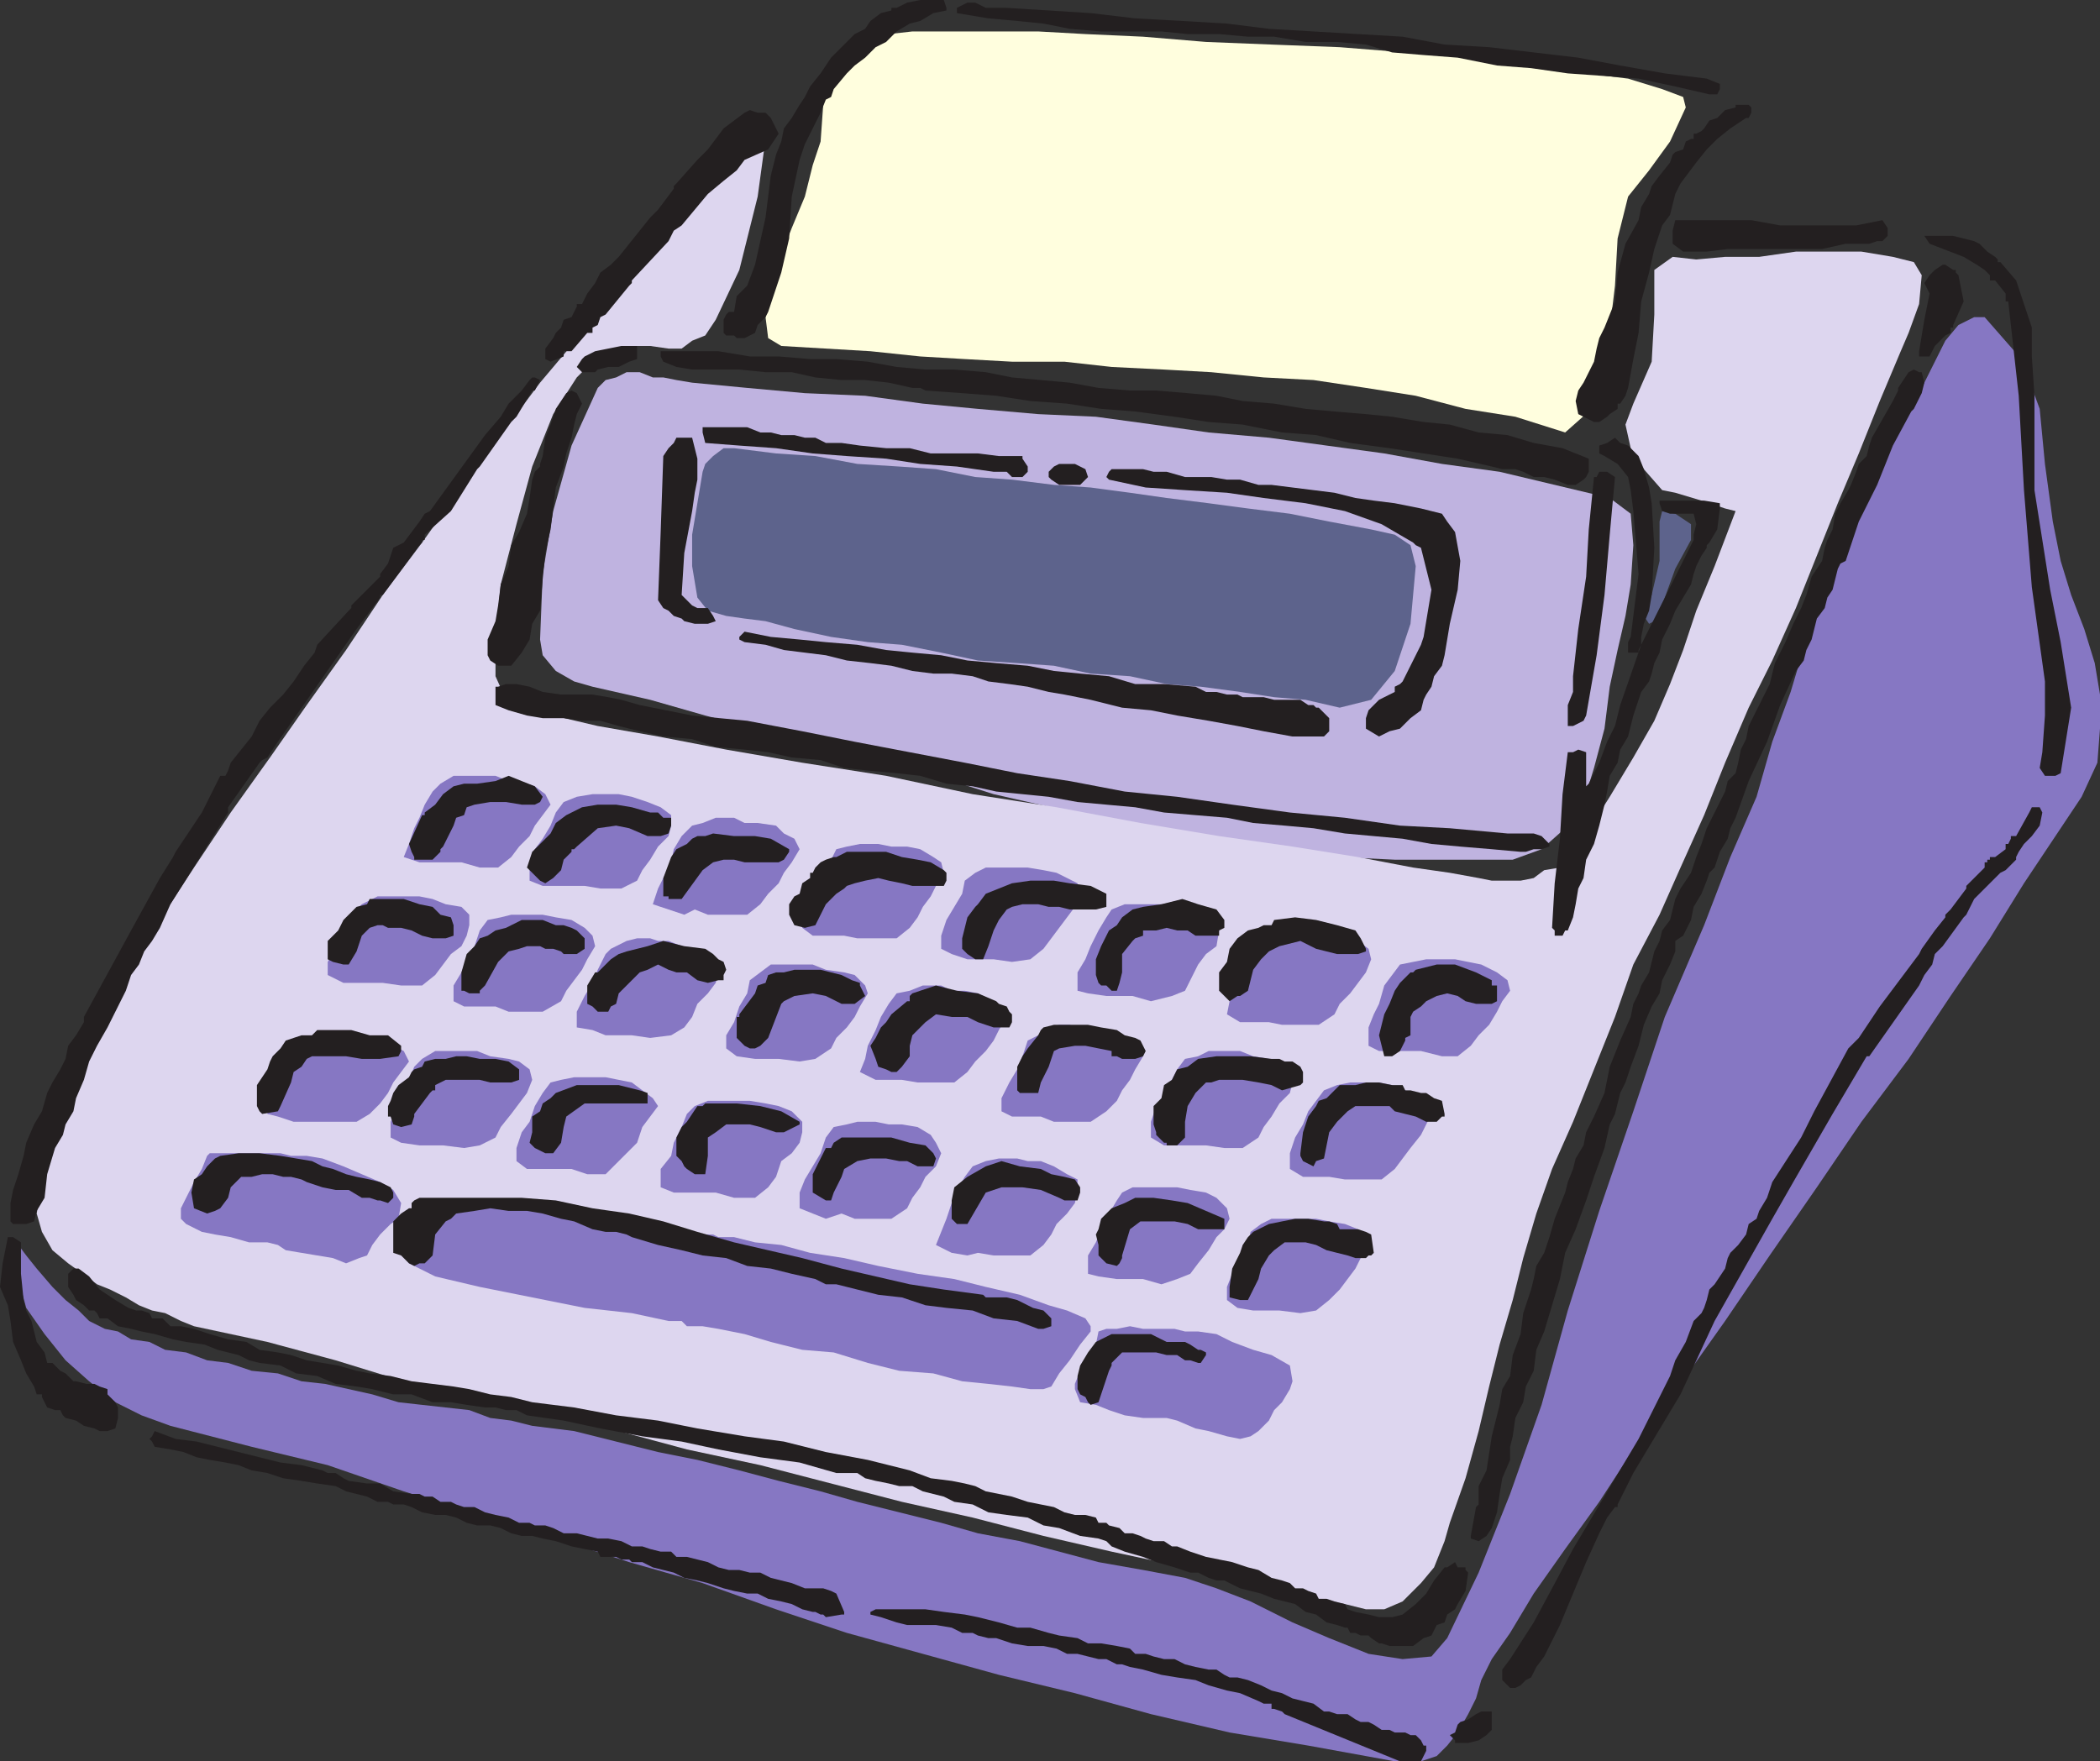
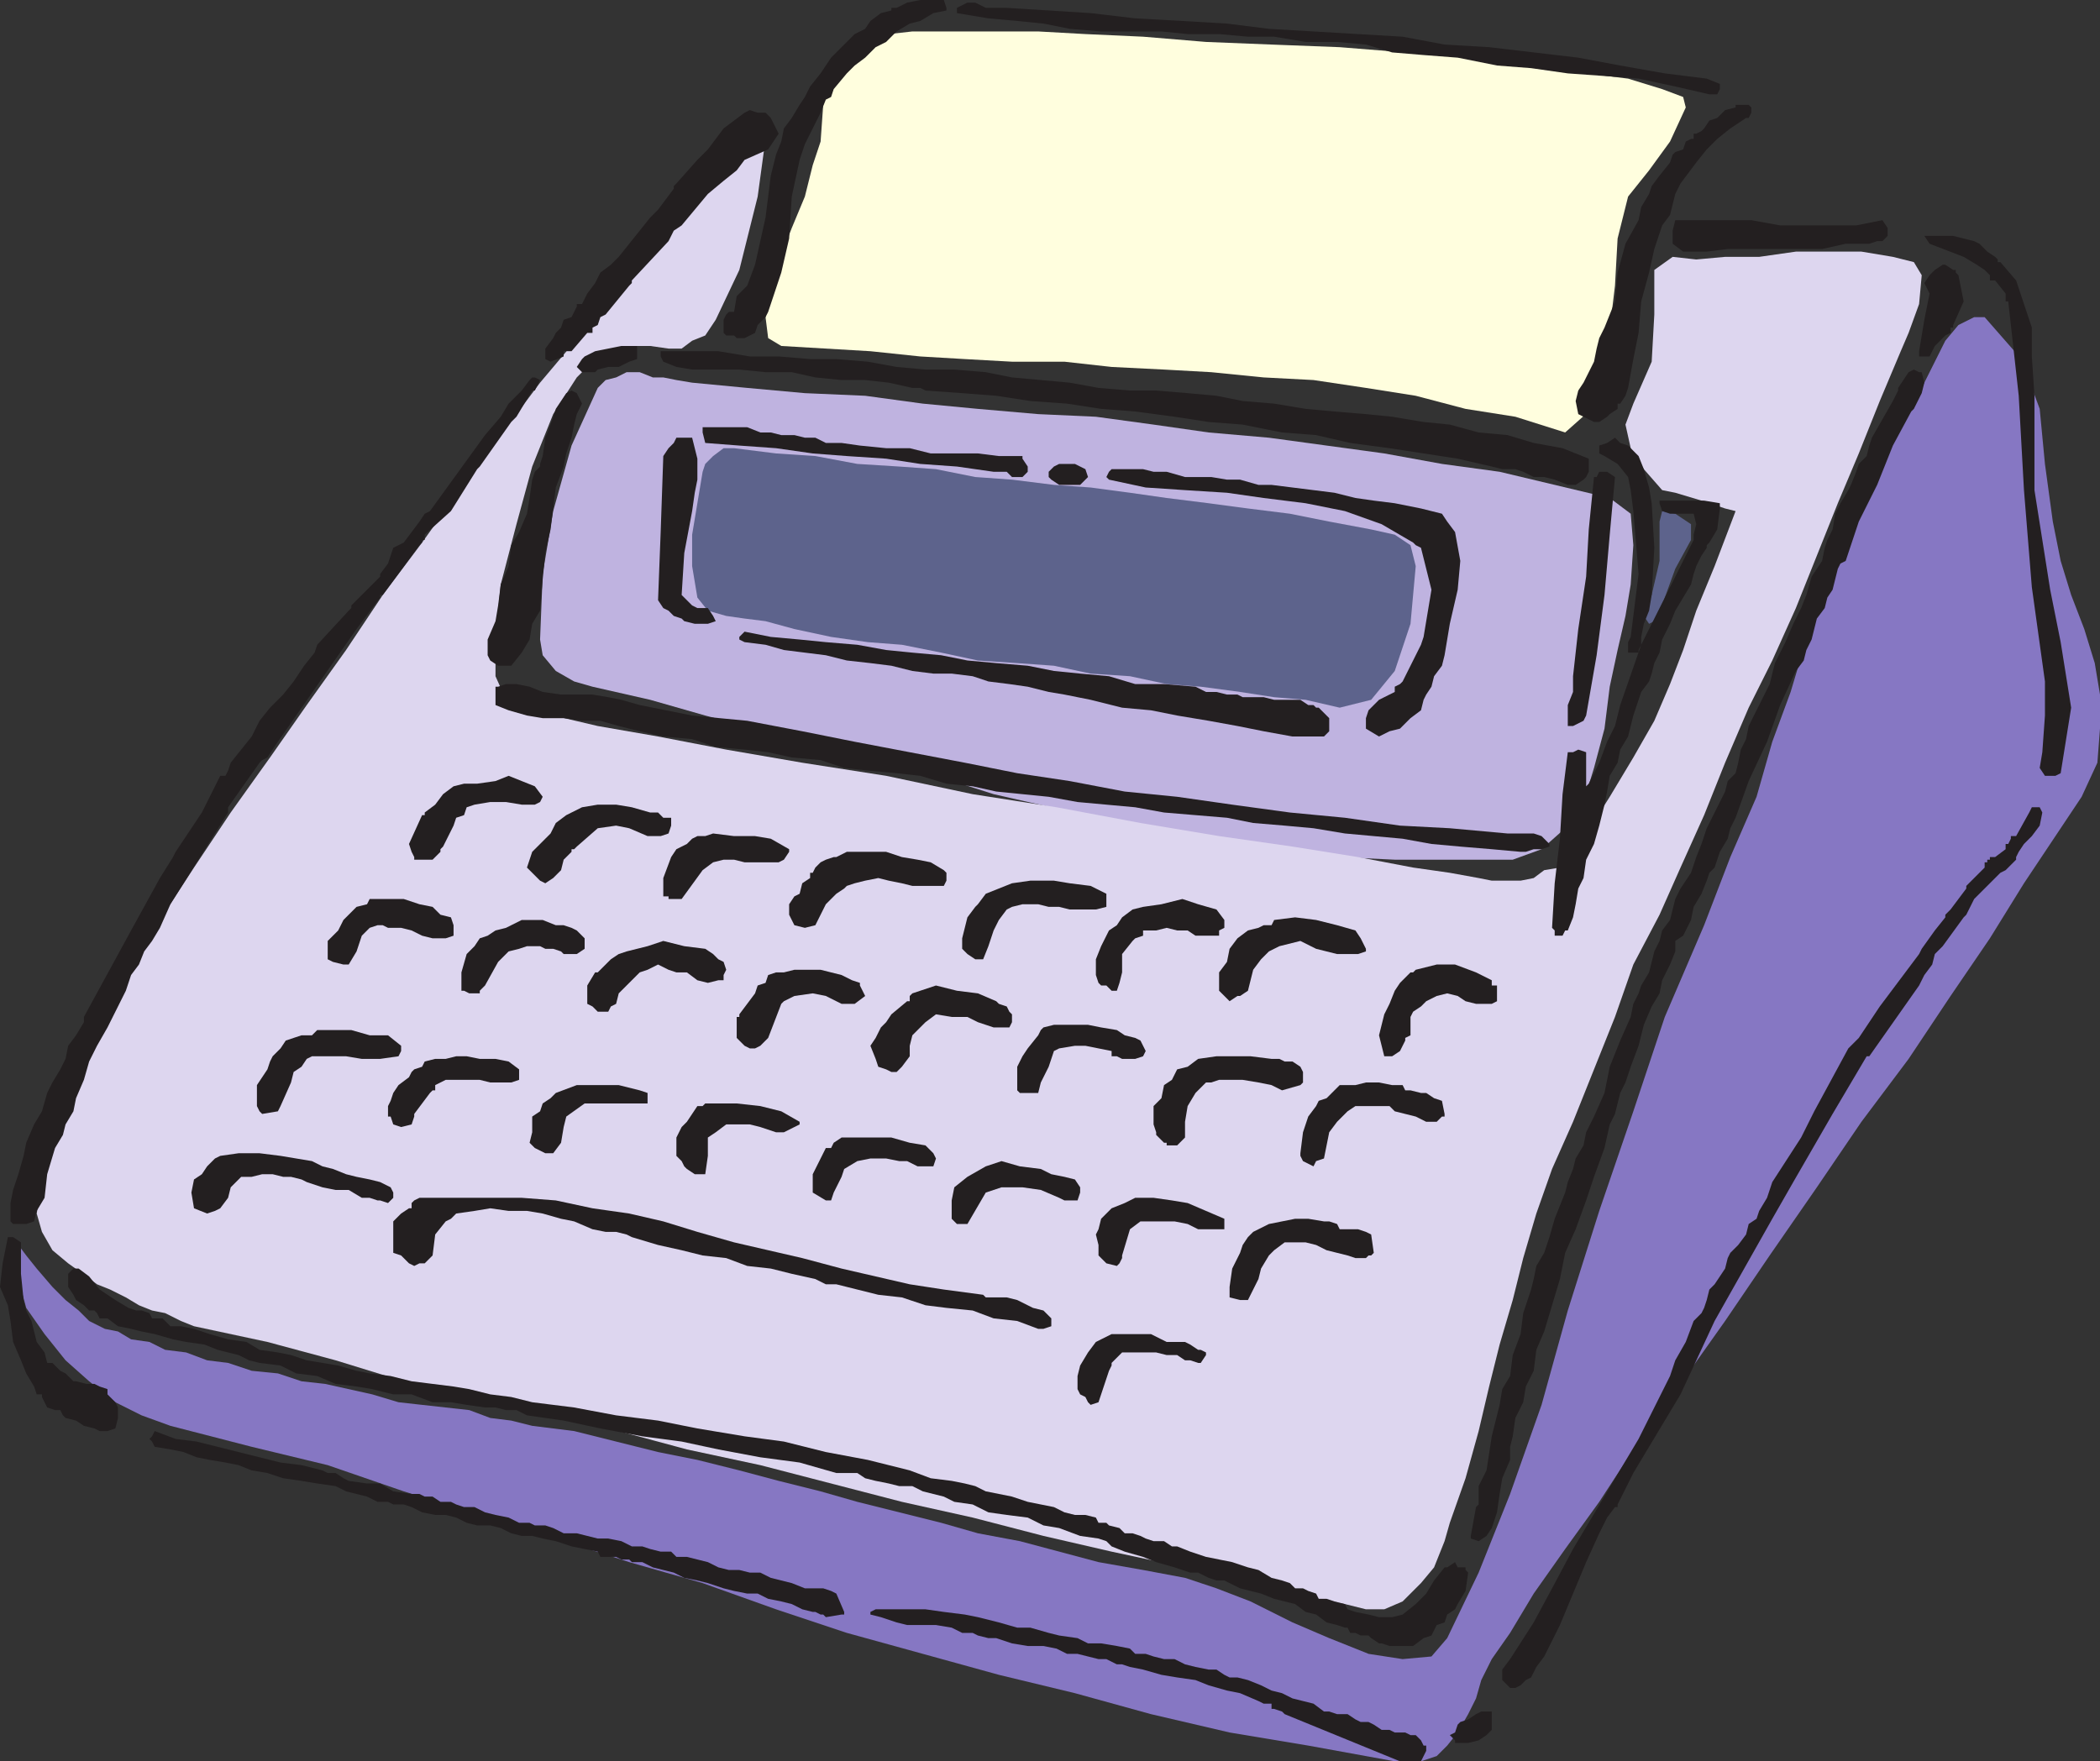
<svg xmlns="http://www.w3.org/2000/svg" width="600.75" height="504">
  <rect width="100%" height="100%" fill="#333333" stroke="none" />
  <path fill="#5d638c" fill-rule="evenodd" d="m474.75 149.25.75-3 3.75.75 4.5 3v4.5l-4.5 8.25-3 8.25-1.5 6-3 1.5-1.5-2.25 2.25-6 2.25-9.75v-11.25" />
  <path fill="#fffede" fill-rule="evenodd" d="m223.5 99 25.5 1.5 14.25 1.5 12.75.75 13.5.75h15L318 105l15 .75 13.5.75 15 1.5 14.25.75 15 2.25 14.25 2.25 14.25 3.75 14.25 2.25 14.25 4.5 6.75-6 5.25-17.25L462 81.75l.75-13.5 3-12 6-7.5 6-8.25 4.5-9.75-.75-3-6-2.25-9.75-3-12-1.5L438 18.75l-17.25-2.25-37.5-3-19.5-.75L345 12l-18-1.5-16.5-.75L297 9h-36l-6.75.75-6 2.25-6 3-3.75 6-3 9-.75 10.5-2.25 6.75-2.25 9-3.75 9-3.75 9.75-3 9-.75 6.75.75 6L223.5 99" />
  <path fill="#8677c3" fill-rule="evenodd" d="m3.75 358.5 1.5-2.25 2.25 3 3 3.75 4.5 5.25 3.75 3.75 3.75 3 3 3 4.5 2.25 3.75.75 3.75 2.25 5.25.75 4.5 2.25 6 .75 6 2.25 6 .75 6.75 2.25 7.5.75 6.75 2.25L93 396l13.5 3 7.5 2.25 20.25 2.25 6 2.25 6 .75 6 1.5 12 1.5 24 6 11.25 2.25 12 3 11.25 3 12 3 10.5 3 24 6 10.5 3 12 2.25 22.5 6 12.75 2.25 12 2.25 9 3 9.75 3.75 12 6 10.5 4.5 11.25 4.5 9.75 1.5 8.25-.75 4.5-5.25 9-18.75 9-22.5 9-25.5 7.5-27 9-28.5 9.75-28.5 9-27 11.25-26.25 7.5-19.5 7.5-17.25 4.5-15.75 5.25-14.25 4.5-15 6-15.75L529.5 150l10.5-19.5 4.5-11.25 4.5-6.75 7.5-15 3.75-4.5 4.5-2.25h3l10.5 12L583.5 117l1.5 15.75 2.25 16.5 2.25 11.25 3 9.75 3.75 9.75 3 9.75 1.5 9v9.75l-.75 9.75-4.5 9.75-16.5 24.75-9.75 15.75L558 285l-12 18-13.5 18-12.75 18.75-13.5 19.5L493.5 378l-12.75 18-12 16.5-11.25 17.25-9.75 13.5-9 12.75-6.75 11.25-5.25 7.5-3 6-1.5 5.25-2.25 4.5-3 5.25-3 3.75-3 3-4.5 1.5H399l-24.75-4.5-22.5-3.75-22.5-5.25-21.75-6-21.75-5.25-43.5-12L222 460.5l-21-7.5-21-6-21-6.75-43.5-13.5-21.75-7.5L72 414l-23.25-6-8.25-3-7.5-3.75-7.5-6-6.75-6-6-7.5-5.25-7.5L5.25 366l-1.5-7.5" />
  <path fill="#bfb3e0" fill-rule="evenodd" d="m171 111-7.5 16.5-5.25 18.75-3 18-.75 18.75.75 4.5L159 192l5.25 3 5.25 1.5 16.5 3.75 15.75 4.5 17.25 4.5 15.75 4.5 16.5 4.5 16.5 3.75 16.5 5.25 16.5 3.75 15.75 4.5 16.5 3 17.25 3 16.5 1.5 16.5 2.25L399 246h33.75l8.25-3 6.75-6 5.25-7.5 3-9.75 3-11.25 1.5-12 2.25-10.5 2.25-9.75 1.5-9 .75-11.25-.75-9-6-4.5L429 135l-16.5-2.25-16.5-3-33-4.5-17.25-1.5L330 121.5l-16.5-2.25-16.5-.75-17.25-1.5-15.75-1.5-16.5-2.25-17.25-.75-16.5-1.5-15.75-1.5-4.5-.75-3.75-.75h-3l-3.75-1.5h-3.75l-3 1.5-3 .75L171 111" />
  <path fill="#ddd6ef" fill-rule="evenodd" d="m214.5 37.5-12 14.25L189.75 66l-12 14.25-11.25 15-12 14.25-22.5 30-11.25 15.75-11.25 15L99 186l-11.25 15.75-10.5 15L66 232.5l-10.5 15.75-9.75 15L34.5 279l-4.5 8.25-4.5 7.5-3.75 8.25-6 18-2.25 9-1.5 8.25-1.5 9 1.5 5.25 3 5.25 4.5 3.75 5.25 3.75 3 2.25 3.75 1.5 4.5 2.25 3.75 2.25 3.75 1.5 3.75.75 4.5 2.25 3.75 1.5 21 4.5 19.5 5.25 19.5 6 21 4.5L156 405l21 4.5 19.5 5.25 21 4.5 40.5 10.5 20.25 4.5 20.25 5.25L318 444l21 4.5 19.5 4.5 20.25 5.25 6 .75 6 1.5H396l5.25-2.25 5.25-5.25 3.75-4.5 3-7.5 1.5-5.25 4.5-12.75 3.75-13.5 3-12.75 3-12 3.75-12.75 3-12 3.75-12.75 4.5-12.75 6-13.5 12-30 5.25-15 7.5-14.25 6-13.5 6.75-15 6-15 6.75-15.75L507 189l6.75-15 12-30 6-14.25 6-15 6-14.25 2.25-5.25 3-8.25.75-8.25L547.5 75l-6-1.5-9-1.5h-18.75l-10.5 1.5h-9.75l-8.25.75-6.75-.75-5.25 3.75V90l-.75 13.5-5.25 12-2.25 6 1.5 6.75 3.75 6 5.25 6 3.75.75 7.5 2.25 6.75 2.25 3 .75-6 15.75-5.25 12.75L481.5 186l-3.75 9.75-4.5 10.5-6 10.5L460.5 228l-9 14.25-3 3-2.25 3-4.5.75-3 2.25-3.75.75h-8.25l-3.75-.75-8.25-1.5-10.5-1.5-15.75-3-18.75-3-21-3-22.5-3.75-24-4.5-24-3.75L253.5 222l-24-3.75-21.75-3.75-19.5-3.75-17.25-3-12.75-3-9.75-3-3.75-1.5-3-6.75v-11.25l1.5-15 4.5-17.25 4.5-16.5 6-15L165 108l6-6 6-2.25 5.25-.75H186l5.25.75H195l3-2.25 3.75-1.5 3-4.5 6.75-14.25 5.25-21 2.25-16.5-4.5-2.25" />
  <path fill="#5d638c" fill-rule="evenodd" d="m201 135-3 18v9l1.5 9 3 3.75 5.25 1.5 5.25.75 6 .75 8.25 2.25 10.5 2.25 10.5 1.5 9.75.75 11.25 2.25 10.5 2.25 11.25.75 10.5.75 10.5 2.25 11.25.75 10.5 2.25 9.75.75 11.25 1.5 9.75 1.5 9 .75 9.75 2.25 9-2.25L399 192l4.5-13.5L405 162l-1.5-6-4.5-3-6.75-1.5-12-2.25L369 147l-12-1.5-11.25-1.5-12-1.5-10.5-1.5-11.25-1.5-10.5-.75-12-1.5-10.5-.75-11.25-2.25-10.5-.75-12-.75-12-2.25-11.25-.75-12-1.5h-3l-3 2.25-2.25 2.25L201 135" />
-   <path fill="#8677c3" fill-rule="evenodd" d="M136.5 222h5.25l3.75 1.5 5.25.75 2.25.75 3 2.25 1.5 3-4.5 6-1.5 3-3 3-2.25 3-3.75 3h-5.25l-5.25-1.5h-12l-4.5-1.5 1.5-3.75 1.5-4.5 1.5-3 1.5-3.75 2.25-3.75 2.25-2.25 3.75-2.25h6.75M411 274.5h5.25l7.5 1.5 4.5 2.25 3 2.25.75 3-2.25 3-1.5 3-2.25 3.75-3 3-2.25 3-3.75 3h-4.5l-6-1.5h-12l-3-1.5V294l1.5-3.75 1.5-3L396 282l4.5-6 7.5-1.5h3m-39-9h4.5l3.75.75 5.25 1.5 3 1.5 3 2.25.75 3-1.5 3.75-4.5 6-3 3-1.5 3-4.5 3h-10.5l-3.75-.75h-8.25l-3.75-2.25.75-3.75L354 282l.75-3.75 2.25-3.75 1.5-3.75 2.25-3 3.75-1.5 4.5-.75h3m-42.75-6.75h4.5l4.5.75 3.75.75 3.75 1.5 2.25 1.5.75 3-.75 4.5-3 2.25-2.25 3-3.75 7.5-3.75 1.5-6 1.5L324 285h-7.5l-5.25-.75-3-.75v-5.25l2.25-3.75 1.5-3.75 2.25-4.5 2.25-3.75 1.5-2.25 3.75-1.5h7.5m-40.5-10.5H294l4.5.75 3.75.75 6 3 .75 3-1.5 3.75-9 12-3.75 3-5.25.75-5.25-.75h-7.5l-4.5-1.5-3-1.5v-3.75l1.5-4.5 4.5-7.5.75-3.75 3-2.25 3-1.5h6.75m-38.25-6.75h.75l3.75.75h4.5l3.75.75 3.75 2.25 2.25 1.5.75 3-2.25 3.75-1.5 3-2.25 3-1.5 3-2.25 3-3.75 3h-11.25l-3.75-.75h-9l-3-2.25v-3.75l2.25-4.5 1.5-3.75 4.5-7.5 1.5-3 3-.75 3.75-.75h4.5m-42.75-7.5H210l3 1.5h3.75l5.25.75 2.25 2.25 3 1.5 1.5 3-2.25 3.75-2.25 3-1.5 3-3 3-2.25 3-3.75 3H202.5l-3.75-1.5-3 1.5-9-3 1.5-4.5 3.75-7.5.75-3.75 2.25-3.75 3-3 3-.75 3.75-1.5h3m-36-6.75H177l3.75.75 4.5 1.5L189 231l3 2.25v3l-.75 3-3 3L186 246l-2.25 3-1.5 3-4.5 2.25h-6l-4.5-.75h-12l-3.75-1.5v-3.75L153 243l2.25-3 2.25-3.75 1.5-3.75 2.25-3L165 228l4.5-.75h2.25m-57 29.25H120l3.75.75 3.75 1.5 4.5.75 2.25 2.25v3l-.75 3-1.5 3-3 2.25-4.5 6-3.75 3h-6l-5.25-.75H98.25l-4.5-2.25v-3.75l4.5-7.5 3.75-7.5 1.5-1.5 4.5-2.25h6.75m274.5 53.25h5.25l3.75.75L402 312l7.5 3.75v3l-3 6-3 3.75-4.5 6-3.75 3h-10.5l-4.5-.75h-7.5L369 334.5V330l1.5-4.5 2.25-3.75 1.5-3.75 4.5-6 3.75-1.5 3.75-.75h3m-39-9h4.5l3.75 1.5 4.5.75 3.75 2.25 2.25 1.5.75 3-.75 3-3 3-2.25 3.75-2.25 3-1.5 3-4.5 3h-5.25l-5.25-.75h-12l-3.75-2.25V321l1.5-4.5 2.25-2.25 2.25-5.25 1.5-3 2.25-3 3.75-.75 3-1.5h4.5m-44.25-7.5 2.25.75h3l5.25.75 3.75 1.5 3.75.75 2.25 2.25.75 3-2.25 3.75-1.5 3-2.25 3-1.5 3-3 3-4.5 3h-10.5l-3.75-1.5h-8.25l-3-1.5v-3.75l2.25-4.5L291 306l1.5-3.75 1.5-4.5 3-1.5 3-2.25 3-.75h3M267 282h2.25l3 1.5H276l3.75.75 4.5 2.25 2.25 1.5 1.5 3-2.25 3.75-1.5 3-2.25 3-3 3-2.25 3-3.75 3h-10.5L258 309h-7.5l-4.5-2.25 1.5-3.75.75-3.75 2.25-4.5L252 291l2.25-3.75 2.25-3 3.75-.75L264 282h3m-39.75-6h5.25l3.75 1.5 5.25.75 3 .75 3 3 .75 2.25L246 288l-1.5 3-2.25 3-3 3-1.5 3-4.5 3-4.5.75-6-.75H216l-5.25-.75-3-2.25v-3.75l2.25-3.75 1.5-4.5 2.25-3.75.75-3.75 6-4.5h6.75M186 268.5l2.25.75h3l3.75 1.5 3.75.75 3.75 1.5 3 2.25v3l-.75 3-2.25 3-3 3L198 291l-2.25 3-3.75 2.25-6 .75-5.25-.75h-7.5l-3.75-1.5-4.5-.75v-4.5l2.25-4.5 2.25-3.75 1.5-3.75 2.25-4.5 1.5-1.5 4.5-2.25 3-.75H186m-35.25-6.75h4.5l3.75.75 4.5.75 3.75 2.25 2.25 2.25.75 3-2.25 3.75-1.5 3-4.5 6-1.5 3-5.25 3h-9.75l-3.75-1.5h-9l-3-1.5V282l2.25-3.75 1.5-3.75 2.25-3.75 1.5-4.5 2.25-3 3.75-.75 3-.75h4.5m-54 34.5H102l3.75.75h3.75l3 2.25 3 1.5 1.5 3-4.5 6-1.5 3-2.25 3-3 3L102 321H84l-4.5-1.5-3-.75V315l1.5-4.5 2.25-3.75 1.5-3.75 2.25-3 2.25-2.25 3-1.5h7.5m-12 34.5h3l4.5.75 6 2.25 10.5 4.5 3.75 2.25 2.25 3.75-.75 4.5-2.25 1.5-3 3-2.25 3-1.5 3-2.25.75-3.75 1.5-3.75-1.5-13.5-2.25-2.25-1.5-3-.75h-5.25L66 354l-4.5-.75-3.75-.75-4.5-2.25-1.5-1.5v-3l3.75-7.5 2.25-3.75 1.5-3.75.75-.75h20.25l3 .75h1.5M340.5 381h2.25l5.25.75 4.5 2.25 6 2.25 5.25 1.5 5.25 3 .75 4.5-.75 2.25-2.25 3.75-2.25 2.25-1.5 3-3 3-2.25 1.5-3 .75L351 411l-5.25-1.5-3.75-.75-5.25-2.25-3-.75H327l-5.25-.75-4.5-1.5-3.75-1.5-4.5-.75-1.5-3.75V396l1.5-3.75 2.25-3 2.25-4.5.75-3.75 2.25-.75h3l3.75-.75 3.75.75h9l3 .75h1.5M204 353.25l1.5.75h4.5l6 1.5 7.5.75 8.25 2.25 9.75 1.5 9.75 2.25 11.25 2.25L273 366l9 2.25 9.75 2.25 8.25 3 5.25 1.5 5.25 2.25 1.5 2.25v1.5l-3 3.75-3 4.5-3 3.75-2.25 3.75-2.25.75h-3.75l-5.25-.75-6.75-.75-7.5-.75L267 393l-9.75-.75-9-2.25-9.75-3-9-.75-9-2.25-7.5-2.25-7.5-1.5-4.5-.75h-4.5L195 378h-3.75l-10.5-2.25-13.5-1.5-30-6-12.75-3-7.5-3.75-2.25-3L117 354l1.5-2.25 2.25-4.5.75-3.75h14.25l12.75 2.25 13.5 1.5 15 2.25 12.75 2.25 9.75 1.5h4.5m166.5-4.5h6l3.75.75 4.5.75 3.75 1.5 2.25 1.5.75 3-2.25 3.75-1.5 3-4.5 6-3 3-3.75 3-4.5.75-6-.75h-7.5l-4.5-.75-3-2.25v-3.75l1.5-3.75 2.25-4.5 2.25-3.75.75-3.75 3-2.25 3-1.5h6.75m-39.75-9h6l3.75.75 4.5.75 3 1.5 3 3 .75 3-1.5 3L348 354l-2.25 3.75-3 3.75-2.25 3-3.75 1.5-4.5 1.5L327 366h-7.5l-5.25-.75-3-.75v-5.25l2.25-3.75 1.5-3.75 2.25-4.5 2.25-3.75 1.5-2.25 3-1.5h6.75m-42-8.25H291l3 .75h3.75l3.75 1.5 3.75 2.25 3 1.5v3l-.75 3.75-2.25 3-3 3-1.5 3-2.25 3-3.75 3h-10.5l-4.5-.75-3 .75-4.5-.75-4.5-2.25 3-7.5 1.5-4.5 1.5-3.75 2.25-3.75 2.25-3 3.75-1.5 3.75-.75h3M249 321h1.5l3.75.75H258l4.5.75 3.75 2.25 1.5 2.25 1.5 3-1.5 3.75-3 3-1.5 3-2.25 3-1.5 3-4.5 3h-10.5l-3.75-1.5-4.5 1.5-7.5-3v-4.5l1.5-3.75 4.5-7.5 1.5-4.5 2.25-3 3.75-.75 3-.75H249m-39-6h4.5l4.5.75 3.75.75 3.75 1.5 3 3v3l-.75 3-2.25 3-3 2.25-1.5 4.5-2.25 3-3.75 3h-6l-5.25-1.5h-12l-3.75-1.5v-5.25l3-3.75.75-3.75 2.25-4.5 1.5-3.75 2.25-2.25 3.75-1.5h7.5m-42.75-6.75h6l7.5 1.5 6 4.5 1.5 2.25-4.5 6-1.5 4.5-9 9H168l-4.5-1.5h-12.75l-3-2.25v-3.75l1.5-4.5 2.25-3 1.5-4.5 2.25-3.75 2.25-3 3-.75 3.75-.75h3m-35.25-7.5h4.5l3.75 1.5 5.25.75 3 .75 3 2.25.75 3-1.5 3.75-4.5 6-3 3.75-1.5 3-4.5 2.25-4.5.75-6-.75H120l-5.25-.75-3-1.5V321l2.25-4.5.75-3.75L117 309l1.5-3.75 2.25-2.25 3.75-2.25h7.5" />
  <path fill="#231f20" fill-rule="evenodd" d="M400.5 504h6l1.5-3v-1.5h-.75l-.75-1.5-1.5-1.5h-1.5l-1.5-.75h-3l-1.5-.75h-2.25l-2.25-1.5-1.5-.75h-2.25l-1.5-.75-2.25-1.5h-3l-2.25-.75h-1.5l-3-2.25-6-1.5-3-1.5-3-.75-3-1.5-3.75-1.5-3-.75h-2.25l-1.5-.75-2.25-1.5h-2.25L342 477l-3-.75-3-1.5h-3l-3-.75-2.25-.75h-3l-1.5-1.5-3.75-.75-4.5-.75h-3.75l-3-1.5L303 468l-3-.75-5.25-1.5H291l-5.25-1.5-6-1.5L276 462l-6-.75-5.25-.75H250.5l-1.5.75v.75l3 .75 4.5 1.5 3 .75h8.25l4.5.75 3 1.5h3l1.5.75 3 .75H285l4.5 1.5 4.5.75h4.5l3.75.75 3 1.5h3l6 1.5h2.25l3 1.5h1.5l2.25.75 3.75.75 5.25 1.5 4.5.75 5.25.75 3.75 1.5 5.25 1.5 3.75.75 5.25 2.25 1.5.75h2.25v1.5h.75l2.25.75.75.75 33 13.5m16.5-5.25h3l3-.75 2.25-1.5 1.5-1.5v-5.25h-3l-1.5.75L420 492l-2.25.75-.75.75-.75 2.25-1.5.75 1.5 1.5v.75h.75M432 483h1.5l1.5-.75 1.5-1.5 1.5-.75 1.5-3 2.25-3 4.5-9 7.5-18 3.75-8.25 2.25-4.5 2.25-3h.75v-.75l4.5-9 13.5-22.5 9.75-21 16.5-29.25 6-10.5 11.25-19.5 9.75-16.5h.75L549 282l1.5-3 2.25-3 .75-3 2.25-2.25 6-8.25.75-.75 2.25-4.5 7.5-7.5 1.5-.75 3-3v-.75l.75-1.5 1.5-2.25 2.25-2.25 2.25-3 .75-3.75-.75-1.5h-2.25l-.75 1.5-3.75 6.75h-1.5v.75l-.75 1.5h-.75v1.5l-3 2.25h-1.5v.75h-.75v.75h-.75v1.5l-5.25 5.25v.75l-4.5 6-1.5 1.5v.75l-3 3.75-3.75 5.25-.75 1.5-11.25 15-6 9-3 3-9.75 18-3.75 7.5-8.25 12.75-1.5 4.5-2.25 3.75-.75 2.25-2.25 1.5-.75 3-2.25 3-2.25 2.25-.75 1.5-.75 3-3 4.5-1.5 1.5-.75 3-.75 2.25-.75 1.5-2.25 2.25-2.25 6-3 5.25-1.5 4.5-9 18-18.75 31.5-6 11.25-5.25 9.75-6.75 10.5-2.25 3v3L432 483m-30.75-12h3l3-2.25 2.25-.75 1.5-3 2.25-.75.75-2.25 2.25-1.5.75-1.5 2.25-3.75.75-5.25-.75-.75v-.75H417l-.75-1.5-2.25 1.5h-.75l-3 3.75L408 456l-3 3-3.75 3-3 .75h-3.75l-3-.75-3.75-.75-2.25-.75-.75-1.5-3-.75-2.25-.75h-2.25l-.75-1.5-2.25-.75-1.5-.75h-2.25L369 453l-2.25-.75-3-.75-3.75-2.25-3-.75-4.5-1.5-7.5-1.5-4.5-1.5-3.75-1.5h-1.5L333 441h-3l-2.25-.75-1.5-.75-2.25-.75h-2.25l-1.5-1.5-3-.75-.75-.75h-2.25l-.75-1.5-3-.75h-3l-3-.75-3-1.5-7.5-1.5-4.5-1.5-7.5-1.5-3-1.5-3-.75-3.75-.75-6-.75-6-2.25-12-3-12-2.25-12-3L213 411l-13.5-2.25-11.25-2.25-12-1.5-12-2.25-12-1.5-6-1.5-6-.75-6-1.5-4.5-.75-12-1.5-6-1.5-6-.75-3.75-.75-5.25-1.5-9-1.5-4.5-1.5-3.75-.75-5.25-.75L70.5 384l-5.25-.75-5.25-1.5-4.5-1.5-3.75-.75h-3l-2.25-2.25h-3l-.75-1.5-2.25-.75H39l-2.25-.75L33 372l-4.5-3-3-3.75-3-2.25H21l-1.5 1.5v3.75l1.5 2.25.75 1.5 2.25 1.5 1.5 1.5H27l.75.75.75 1.5h2.25l3 2.25 3.75.75 3 .75 3.75.75 5.25 1.5 3.75.75 5.25.75 3.75 1.5 6 1.5 3 1.5 3 .75 6 .75 4.5 2.25 6 .75L96 396l6 .75 4.5.75 6 1.5h5.25l6 2.25H129l4.5.75 5.25.75h3l3 .75h3l3 1.5 10.5 1.5 10.5 2.25 12 2.25 11.25 1.5 10.5 2.25 12 2.25 11.25 1.5 10.5 3h6l2.25 1.5 3 .75 3.75.75 3 .75H261l3 1.5 6 1.5 3 1.5 5.25.75 4.5 2.25 5.25.75 6 .75 4.5 2.25 4.5.75 6 2.25 5.25.75 2.25.75 1.5 1.5 3.75 1.5 5.25 1.5 3.75 1.5 5.25 1.5 4.5 1.5h2.25l3 1.5 2.25.75h2.25l4.5 2.25 6 1.5 3.75 1.5 6 1.5 3 2.25 3 .75 3 2.25 3 .75 2.25.75h.75l.75 1.5h1.5l1.5.75h2.25l.75.75 2.25 1.5h.75l2.25.75h3.75m-165-8.25 4.5-.75h.75v-.75l-2.25-5.25-1.5-.75-2.25-.75h-5.25l-3.75-1.5-6-1.5-3-1.5h-3l-3-.75h-3l-3-.75-3-1.5-6-1.5h-3L192 444h-3l-3-.75-2.25-.75h-3l-3-1.5-3.75-.75h-3l-6-1.5h-3.75l-3-1.5-2.25-.75h-3l-1.5-.75h-3l-3-1.5-3.75-.75-3-.75-3-1.5h-3l-2.25-.75-1.5-.75h-3l-2.25-1.5h-2.25l-1.5-.75h-2.25l-5.25-.75-3.75-2.25H105l-5.25-.75-1.5-.75-2.25-1.5h-2.25l-1.5-.75-6-1.5-6-.75-24-6-6-.75-6-2.25-.75 1.5-.75.75.75.75.75 1.5 4.5.75 3.75.75 3.75 1.5 3.75.75 4.5.75 3.75.75 3.75 1.5 4.5.75L81 423l5.25.75 4.5.75 5.25.75 3 1.5 6 1.5 3 1.5h3l1.5.75h3l2.25.75 3 1.5 3.75.75h3l3 .75 3 1.5 3 .75h3.75l3 .75 3 1.5 3 .75h3l3 .75 3.75.75 4.5 1.5 7.5 1.5.75 1.5h4.5l1.5.75H180l.75.75h3l3 1.5 6 1.5 3 1.5 3.75.75 3 .75 4.5 1.5 3 .75 3.75.75h3l3 1.5 3.75.75 3 .75 3 1.5 3 .75h.75l1.5.75h.75l.75.75M423 441l2.25-1.5 1.5-2.25 1.5-4.5.75-5.25.75-4.5 2.25-5.25V414l.75-3 .75-5.25 2.25-4.5.75-4.5 2.25-4.5.75-6 2.25-5.25 4.5-15 1.5-7.5 3-6.75 3-8.25 2.25-6.75 3-8.25 1.5-6.75 1.5-3 1.5-6 1.5-3 1.5-4.5 2.25-6 1.5-6 2.25-5.25 2.25-3.75.75-3.75 2.25-4.5 1.5-3.75v-3l2.25-1.5 2.25-4.5.75-3.75 2.25-3.75 1.5-3.75.75-2.25 1.5-1.5 1.5-4.5 2.25-3.75.75-3 1.5-3 3.75-10.5 5.25-11.25 3.75-10.5 4.5-9.75 2.25-3 .75-3 1.5-3 1.5-6 2.25-3 .75-3 1.5-2.25 1.5-6 .75-1.5 1.5-.75 3.75-11.25 5.25-10.5 4.5-11.25 5.25-9.75.75-.75 2.25-4.5.75-3-.75-3H549l-1.5-.75-1.5.75-3 4.5v.75l-1.5 3-6 10.5-.75 2.25-.75 3-2.25 2.25L531 135l-1.5 3.75-.75 1.5-2.25 3.75-1.5 3-.75 4.5-1.5 3-.75 2.25-.75 3.75-3 4.5-1.5 5.25-1.5 3.75-2.25 4.5-2.25 5.25-3 6-1.5 6-6 12-.75 3.75-1.5 3-.75 3.75-.75 3-2.25 2.25-.75 3-5.25 10.5-1.5 4.5-1.5 3.75-1.5 4.5-3 4.5-1.5 3-1.5 6-2.25 3-.75 3-1.5 3-1.5 6-2.25 3.75-.75 2.25-1.5 3-.75 3.75-3 6.75-3 7.5-1.5 7.5-3 6.75-2.25 4.5-.75 3.75-2.25 3.75-.75 3-1.5 3.75-.75 3-3 7.5-1.5 5.25-1.5 4.5-2.25 3.75-.75 3.75-.75 3-2.25 6.75-.75 6-2.25 6-.75 6-2.25 3.75-.75 4.5-2.25 9-1.5 9.75-2.25 4.5v5.25l-.75.75-1.5 8.25v.75l2.25.75m-111-39 2.25-.75 3-9 .75-1.5V390l3-3h9.75l3 .75h3l2.25 1.5h1.5l2.25.75h.75l1.5-2.25V387l-1.5-.75h-.75l-2.25-1.5-1.5-.75h-5.25l-4.5-2.25H318l-4.5 2.25-2.25 3-2.25 3.75-.75 3v3.75l.75 1.5 1.5.75.75 1.5.75.75m-283.5 7.5h2.25l2.25-.75.75-3v-3l-.75-1.5-2.25-2.25v-1.5l-2.25-.75L27 396h-2.25l-3-.75H21L18.75 393l-1.5-.75L15 390h-1.5l-.75-3-2.25-3-1.5-6-1.5-3-.75-3-.75-7.5v-9L3.75 354h-1.5l-1.5 7.5-.75 6.75 2.25 5.25L3 378l.75 6L6 389.25 7.5 393l2.25 3.75.75 2.25H12v.75l1.5 3 2.25.75h1.5L18 405l.75.75 3 .75L24 408l3 .75 1.5.75m269.25-29.25h.75l2.25-.75v-2.25L298.5 375l-3-.75L291 372l-3-.75h-6l-.75-.75L270 369l-9.75-1.5-19.5-4.5-11.25-3-19.5-4.5-10.5-3-9.75-3-9.75-2.25-10.5-1.5-10.5-2.25-9.75-.75H120l-1.5.75-.75.75v1.5H117l-2.25 1.5-2.25 2.25v9l2.25.75 2.25 2.25 1.5.75 1.5-.75h1.5l2.25-2.25.75-6 3-3.75 1.5-.75 1.5-1.5 5.25-.75 4.5-.75 5.25.75h5.25l4.5.75 5.25 1.5 3.75.75 5.25 2.25 3.75.75h3l3 .75 1.5.75 7.5 2.25 6.75 1.5 6 1.5 6.75.75 6 2.25 6.75.75 6 1.5 6.75 1.5 3 1.5h3l12 3 6.75.75 6.75 2.25 6 .75 7.5.75 6 2.25 6.75.75 6 2.25h.75M6 350.25h1.5l2.25-.75.75-3 2.25-3.75.75-6.75 2.25-7.5 2.25-3.75.75-3L21 318l.75-3.75L24 309l1.5-5.25 2.25-4.5 3-5.25L36 283.5l1.5-4.5 2.25-3 1.5-3.75 2.25-3 2.25-3.75 3-6.75 16.5-26.25V231l9-12.75.75-.75 1.5-.75 3-4.5L102 180l6.75-9v-.75h.75L120 156l.75-.75v-.75h.75V153l7.5-6.75 7.5-12 .75-.75 9-12.75 1.5-1.5 4.5-7.5h.75l1.5-3-1.5-.75h-.75l-.75.75-2.25 3-3.75 3.75-2.25 3.75-4.5 5.25L123 146.25l-1.5.75-1.5 2.25-4.5 6-3 1.5-1.5 4.5-2.25 3v.75l-8.25 8.25v.75l-.75.75-9 9.75-.75 2.25-3 3.75-3 4.5-3 3.75-3.75 3.75-3 3.75-2.25 4.5-6 7.5-.75 2.25-.75 1.5H63l-5.25 10.5-7.5 11.25-.75 1.5-3.75 6-8.25 15L24 291v1.5l-2.25 3.75-2.25 3-.75 3.75-1.5 3-2.25 3.75-1.5 3L12 318l-2.25 3.75L7.5 327l-.75 3.75-1.5 5.25-1.5 4.5-.75 3.75v5.25l.75.75H6m313.5 12 .75-.75.75-1.5v-.75l2.25-7.5 3-2.25H336l3.75.75 3 1.5h7.5v-3l-10.5-4.5-4.5-.75-5.25-.75h-5.25l-3 1.5-3.75 1.5-3 3-.75 3-.75 1.5.75 3v3l2.25 2.25 3 .75m-260.25-15 2.25-.75 1.5-.75 2.25-3 .75-3 3-3h3l3-.75h3l3 .75h2.25l3 .75 1.5.75 4.5 1.5 3.75.75h3.75l3.75 2.25h2.25l2.25.75h.75l2.25.75 1.5-1.5v-1.5l-.75-1.5-3-1.5-3-.75-3.75-.75-3-.75-3.75-1.5-3-.75-3-1.5-9-1.5-6-.75h-6l-5.25.75-1.5.75-2.25 2.25-1.5 2.25-2.25 1.5-.75 3.75.75 4.5 3.75 1.5M198.75 336h3l.75-5.25v-5.25l2.25-1.5 3-2.25h6.75l3 .75 4.5 1.5h2.25l4.5-2.25V321l-5.25-3-6-1.5-6.75-.75h-9l-.75.75h-1.5l-3 4.5-1.5 1.5-1.5 3v5.25l1.5 1.5.75 1.5.75.75 2.25 1.5m75 14.25h3l5.25-9 4.5-1.5h6l5.25.75 5.25 2.25 1.5.75h3.75l.75-2.25v-1.5l-1.5-2.25-3-.75-3.75-.75-3-1.5-6-.75-5.25-1.5-4.5 1.5-5.25 3-3.75 3-.75 3.75v5.25l1.5 1.5M156 330h2.25l2.25-3 .75-4.5.75-3 5.25-3.75h18v-3L183 312l-6-1.5h-12l-6 2.25-1.5 1.5-2.25 1.5-.75 2.25-2.25 1.5v4.5l-.75 3 1.5 1.5 3 1.5m219.75 3.75.75-1.5 2.25-.75 1.5-7.5 2.25-3 3-3 2.25-1.5h9.75l1.5 1.5 6 1.5 3 1.5h3l1.5-1.5h.75v-.75l-.75-3.75-2.25-.75-2.25-1.5h-1.5l-3-.75H402l-.75-1.5h-3l-3.75-.75h-3.75l-3 .75h-4.5l-3.75 3.75-2.25.75-.75 1.5-2.25 3-1.5 4.5-.75 6v.75l.75 1.5 3 1.5m-21 38.25H357l3-6 .75-3 2.25-3.75 1.5-1.5 3-2.25h6l3 .75 3 1.5 6 1.5 2.25.75h3l.75-.75h.75l.75-.75-.75-5.25-1.5-.75-2.25-.75h-5.25l-.75-1.5-2.25-.75h-1.5l-4.5-.75h-3.75l-7.5 1.5-4.5 2.25-1.5 1.5-1.5 2.25-.75 2.25-2.25 4.5-.75 5.25v3l3 .75m-118.5-28.5h1.5l.75-2.25 2.25-4.5.75-2.25 3.75-2.25 3.75-.75h4.5l3.75.75h2.25l3 1.5h4.5l.75-2.25-.75-1.5-2.25-2.25-4.5-.75-5.25-1.5h-14.25l-2.25 1.5-.75 1.5h-1.5l-3.75 7.5v5.25l3.75 2.25m97.5-15.75h3l2.25-2.25V321l.75-4.5 2.25-3.75 3-3h1.5l2.25-.75h6.75l4.5.75 3.75.75 3 1.5 5.25-1.5.75-.75v-3l-.75-1.5-2.25-1.5h-2.25L366 303h-2.25l-6-.75H348l-5.25.75-3 2.25-3 .75-1.5 3-2.25 1.5-.75 3.75-2.25 2.25v5.25l.75 2.25v.75L333 327h.75v.75m-39.75-15h3l.75-3 2.25-4.5 1.5-4.5 1.5-.75 4.5-.75h3l7.5 1.5v1.5h1.5l1.5.75h3.75l2.25-.75.75-1.5-1.5-3-1.5-.75-3-.75-2.25-1.5-4.5-.75-3.75-.75h-9.75l-3 .75-.75.75-.75 1.5-3 3.75-1.5 2.25-1.5 3V312l.75.75H294m-39-6h1.5l1.5-1.5 2.25-3v-3l.75-3 3.75-3.75 3-2.25 4.5.75h4.5l3 1.5 4.5 1.5h4.5l.75-1.5v-2.25l-.75-.75-.75-1.5-2.25-.75-.75-.75-5.25-2.25-6-.75-6-1.5-6.75 2.25-.75.75v1.5h-.75l-4.5 3.75-1.5 2.25-1.5 1.5-1.5 3-1.5 2.25 1.5 3.75.75 2.25 2.25.75 1.5.75m143.25-4.5 2.25-1.5 1.5-3V297l1.5-.75V291l.75-1.5 2.25-1.5 1.5-1.5 3-1.5 3-.75 3 .75 2.25 1.5 3 .75h4.5l1.5-.75V282h-1.5v-1.5l-4.5-2.25-6-2.25H411l-6 1.5-.75.75h-.75l-3 3-1.5 2.25-1.5 3.75-1.5 3-1.5 6 1.5 6h2.25m-283.5 20.25 3-.75.75-2.25v-.75l4.5-6 .75-.75h.75v-1.5l3-1.5h9.75l3 .75h6l2.25-.75v-3l-3-2.25-3.75-.75h-4.5l-3.75-.75h-3l-3 .75h-3l-3 .75-.75 1.5-2.25.75-.75.75-.75 1.5-3 2.25-1.5 2.25-.75 2.25-.75 1.5v3h.75l.75 2.25 2.25.75M75 318.75l4.5-.75.75-1.5 3-6.75.75-3 2.25-1.5 1.5-2.25 1.5-.75H99l4.5.75h5.25l5.25-.75.75-1.5v-1.5l-3.75-3h-5.25l-5.25-1.5h-9.75l-1.5 1.5h-3l-4.5 1.5-1.5 2.25-2.25 2.25-.75 1.5-.75 2.25-3 4.5v6l.75 1.5.75.75M214.5 300h1.5l1.5-.75 2.25-2.25 3.75-9.75.75-.75 3-1.5 5.25-.75 3.75.75 4.5 2.25h3.75l3-2.25-1.5-3v-.75l-2.25-.75-3-1.5-6-1.5h-7.5l-3 .75H222l-2.25.75-.75 2.25-2.25.75-.75 2.25-4.5 6v.75h-.75v6l2.25 2.25 1.5.75m137.25-13.5L354 285h.75l2.25-1.5 1.5-6 2.25-3 2.25-2.25 3-1.5 6-1.5 4.5 2.25 6 1.5h6l2.25-.75v-.75l-1.5-3-1.5-2.25-5.25-1.5-6-1.5-6-.75-6 .75-.75 1.5h-2.25l-1.5.75-3 .75-3 2.25-2.25 3-.75 3.75-2.25 3v5.25l3 3m-32.25-3 .75-2.25.75-3V273l3-3.75.75-.75 2.25-.75v-1.5h3.75l3-.75 3 .75h3l2.25 1.5h6.75v-1.5l1.5-.75v-2.25l-2.25-3-5.25-1.5-4.5-1.5-6 1.5-5.25.75-3 .75-3 2.25-1.5 2.25-2.25 1.5-2.25 4.5-1.5 3.75v4.5l.75 2.25.75.75h1.5l1.5 1.5h1.5m-148.5 6h3l.75-1.5 1.5-.75.75-3 6-6 2.25-.75 3-1.5 3 1.5 2.25.75h3l3 2.25 3 .75 3-.75h1.5V279l.75-1.5-.75-2.25-1.5-.75-1.5-1.5-2.25-1.5-6-.75-6-1.5-4.5 1.5-6 1.5-2.25.75-2.25 1.5-3.75 3.75h-.75L168 282v5.25l1.5.75 1.5 1.5m-36.75-5.25h3v-.75l1.5-1.5 3.75-6.75 3-3 3-.75 2.25-.75h3.75l1.5.75h2.25l2.25.75.75.75H165l2.25-1.5v-3l-2.25-2.25-1.5-.75-2.25-.75H159l-3.75-1.5h-6l-4.5 2.25-3 .75-2.25 1.5-2.25.75-1.5 2.25-2.25 2.25-1.5 5.25v5.25h.75l1.5.75M279 274.5h2.25l1.5-3.75 1.5-4.5 1.5-3 2.25-3 1.5-.75 3-.75h4.5l3 .75h3l3 .75h7.5l3-.75v-3.75l-4.5-2.25-6-.75-4.5-.75h-6.75l-5.25.75-7.5 3-2.25 3-.75.75-2.25 3-1.5 6v3l1.5 1.5 2.25 1.5m167.25-6.75h.75l.75-1.5h.75l1.5-3.75.75-3.75.75-4.5 1.5-3 .75-5.25 2.25-4.5 1.5-5.25 1.5-6 .75-3.75.75-4.5 2.25-3.75.75-3.75 2.25-3.75 1.5-6 2.25-6.75 2.25-3 .75-2.25.75-3 1.5-3 .75-3.75 2.25-4.5 1.5-3.75 4.5-7.5.75-3 .75-2.25 1.5-3 1.5-2.25V156l.75-.75 2.25-3.75.75-6V144l-4.5-.75h-12.75v.75l.75 2.25 2.25.75h6.75l.75 3-.75 3v1.5l-15 30v-2.25l.75-3.75 1.5-3.75.75-4.5.75-13.5-.75-12.75-.75-4.5-1.5-5.25-1.5-3.75-3-3-2.25-.75-1.5-1.5-2.25 1.5-2.25.75v2.25l1.5.75 3.75 2.25 3 3.75.75 3.75.75 6 1.5 18-2.25 18-.75 1.5v3h3V186l.75-1.5-6 17.25-1.5 6-2.25 4.5-2.25 6-3 6-.75.75v-9.75l-2.25-.75-1.5.75h-1.5l-1.5 12-.75 12.75-1.5 12.75-.75 12.75.75.75v1.5h1.5m-348 8.25h1.5l2.25-3.75 1.5-4.5 2.25-2.25 2.25-.75h1.5l1.5.75h3.75l3 .75 3 1.5 3 .75h3.75l2.25-.75v-3l-.75-2.25-3-.75-2.25-2.25-3.75-.75-4.5-1.5h-9.75l-.75 1.5-3 .75-3.75 3.75-1.5 3-3 3v5.25l1.5.75 3 .75m132-10.5 3-.75 3-6 3-3 2.25-1.5.75-.75 2.25-.75 3-.75 3.75-.75 3 .75 3.75.75 3 .75h9l.75-1.5v-2.25L270 249l-3.75-2.25-3.75-.75-4.5-.75-4.5-1.5h-11.25l-3 1.5h-.75l-2.25.75-1.5.75-1.5 1.5-.75 1.5h-.75v1.5l-2.25 1.5-.75 3-1.5.75-1.5 2.25v3l1.5 3 3 .75m-37.5-8.25H195l6-8.25 3-2.25 3-.75h3l3 .75h9.75l1.5-.75 1.5-2.25V243l-5.25-3-4.5-.75h-6l-6-.75-2.25.75h-2.25l-1.5.75-1.5 1.5-3 1.5-1.5 2.25-2.25 6v5.25h1.5v.75h1.5m-36.75-4.5 2.25-1.5 2.25-2.25.75-3 2.25-2.25V243h.75l.75-.75 6-5.25 5.25-.75 3.75.75 5.25 2.25H189l2.25-.75.75-2.25V234h-2.25l-1.5-1.5H186l-5.25-1.5-4.5-.75H171l-4.5.75-4.5 2.25-3 2.25-1.5 3-5.25 5.25-1.5 4.5 3.75 3.75 1.5.75M120 246h3.75l2.25-2.25V243l.75-.75 3-6 .75-2.25 2.25-.75.75-2.25 2.25-.75 4.5-.75h4.5l4.5.75H153l1.5-.75.75-1.5-2.25-3-7.5-3-3.75 1.5-5.25.75h-3.75l-3 .75-3 2.25-2.25 3-3 2.25v.75h-.75L117 241.5l.75 2.25.75 1.5v.75h1.5m315-2.25h1.5l2.25-.75H441l2.25-.75v-.75l-2.25-2.25-2.25-.75h-7.5l-16.5-1.5-14.25-.75-15.75-2.25-15.75-1.5-16.5-2.25-15.75-2.25-15-1.5-15.75-3-15-2.25-15-3-31.5-6-15-3-15.75-3-15.75-1.5-15-3-5.25-1.5-3.75-.75-4.5-.75h-9l-5.25-.75-3.75-1.5-3.75-.75h-3l-2.25.75h-.75v5.25l3.75 1.5 5.25 1.5 4.5.75h6l5.25.75h5.25l5.25 1.5 6 1.5 6.75 1.5 8.25.75 6.75 2.25 8.25.75 6.75.75 6.75 1.5 8.25.75 6.75 2.25 6.75.75 8.25.75 6.75.75 7.5 2.25 7.5.75 6.75 1.5 15 1.5 8.25 1.5 16.5 1.5 8.25 1.5 18 1.5 7.5 1.5 9 .75 8.25.75 9 1.5 16.5 1.5 8.25 1.5 8.25.75 9 .75 8.25.75M585 222h3l1.5-.75 3-18.75-3-18.75-3-15-4.5-28.5v-27l-.75-11.25v-8.25l-4.5-13.5-4.5-5.25h-.75v-.75l-.75-.75-2.25-1.5-2.25-2.25-1.5-.75-6-1.5h-8.25l1.5 2.25 9.75 3.75 3.75 2.25 2.25 1.5 1.5 1.5v1.5h1.5l3 3.75v2.25h.75l3 27 1.5 27 2.25 27.75 3.75 27v9.75l-.75 10.5-.75 4.5L585 222m-215.25-11.25h9l1.5-1.5v-3.75l-3-3h-.75l-.75-.75h-1.5l-2.25-1.5h-7.5l-3-.75h-6l-1.5-.75h-3l-3-.75h-3l-3-1.5-9-.75h-8.25l-7.5-2.25-8.25-.75-7.5-.75-7.5-1.5-9-.75-8.25-.75-7.5-1.5-8.25-.75-7.5-.75-8.25-1.5-9-.75-7.5-.75-8.25-.75-7.5-1.5-1.5 1.5v.75l1.5.75 6 .75 5.25 1.5 12 1.5 6 1.5 6.75.75 6 .75 6 1.5 6 .75h5.25l6 .75 4.5 1.5 6 .75 5.25.75 6 1.5 4.5.75 7.5 1.5 9 2.25 8.25.75 7.5 1.5 9 1.5 8.25 1.5 7.5 1.5 8.25 1.5m24.75 0 3-1.5 3-.75 3-3 3-2.25.75-3 .75-1.5 1.5-2.25.75-3 2.25-3 .75-3 1.5-9 2.25-9.75.75-8.25-1.5-8.25-2.25-3-1.5-2.25-6-1.5-7.5-1.5-6-.75-5.25-.75-6-1.5-18-2.25H360l-5.25-1.5H351l-4.5-.75H339l-5.25-1.5H330l-3-.75h-9l-.75.75-.75 1.5.75.75 10.5 2.25 11.25.75 12 .75 10.5 1.5 12 1.5 11.25 2.25 10.5 3.75 9 5.25.75.75 1.5.75 3 12-2.25 13.5-.75 2.25-5.25 10.5-.75.75-1.5.75v1.5l-4.5 2.25-3 3-.75 2.25v3l3.75 2.25" />
  <path fill="#231f20" fill-rule="evenodd" d="m450 207.75 3-1.5.75-1.5 3-17.25 2.25-17.25 1.5-17.25 1.5-16.5-2.25-1.5h-2.25l-.75 1.5H456l-1.5 15-.75 13.5-2.25 15-1.5 13.5v4.5l-1.5 3.75v6h1.5M144.75 190.5h1.5l3-3.75 2.25-3.75.75-4.5 2.25-3.75.75-9 .75-7.5 1.5-6.75 1.5-12 2.25-6 .75-3.75 1.5-4.5.75-3.75.75-3 1.5-3-1.5-3-1.5-.75-1.5.75-3 4.5-1.5 4.5-1.5 3.75-.75 5.25-.75 2.25v.75L153 135l-.75 2.25-.75 5.25-.75 4.5-2.25 5.25-2.25 3.75-.75 6-2.25 5.25-.75 6-.75 4.5-2.25 5.25v4.5l.75 1.5 2.25 1.5h2.25m56.25-12h1.5l2.25-.75-.75-1.5-1.5-2.25h-3l-1.5-.75-3-3 .75-12 2.25-12 .75-5.25.75-3.75v-6l-1.5-6h-4.5l-.75 1.5-1.5 1.5-1.5 2.25-.75 21.75-.75 19.5 1.5 2.25 1.5.75 1.5 1.5 2.25.75.75.75 3 .75H201m102-39.75h6l2.25-2.25-.75-2.25-3-1.5H303l-1.5.75-1.5 1.5v1.5l.75.75 2.25 1.5m145.5 0h2.25l2.25-1.5.75-.75.75-1.5v-3.75l-7.5-3-8.25-1.5-7.5-2.25-8.25-.75-8.25-2.25-7.5-.75-9-1.5-7.5-.75-9-.75-8.25-.75-9-1.5-9-.75-7.5-1.5-8.25-.75-9-.75h-7.5l-9-.75-8.25-1.5-16.5-1.5-7.5-1.5-9-.75h-8.25l-8.25-.75-8.25-1.5-9-.75h-7.5l-9-.75h-8.25l-9-1.5H189v1.5l.75 1.5 3.75 1.5 4.5.75h13.5l7.5.75h7.5l6.75 1.5 7.5.75h6.75l6.75.75L261 111h2.25l1.5.75 10.5.75 9.75.75 9.75 1.5 10.5.75L315 117l9.75.75 11.25 1.5 9.75 1.5 9.75.75 11.25 2.25 9.75.75 9.75 2.25 11.25 1.5 19.5 3 9.75 2.25 3 .75h3.75l2.25.75 3 1.5h3l3 .75 3.75 1.5m-156.75-2.25h.75l1.5-1.5v-1.5l-1.5-2.25v-.75h-6.75l-6-.75h-13.5l-6-1.5h-6.75l-7.5-.75-5.25-.75h-4.5l-3-1.5h-3l-3-.75h-3.75l-3-.75h-3l-3.75-1.5H201v1.5l.75 3 9.75.75 10.5.75 10.5 1.5 9.75.75 11.25.75 9.75 1.5 10.5.75 10.5 1.5H288l1.5 1.5h2.25M456 120.75h1.5l2.25-1.5.75-.75 2.25-1.5v-1.5h.75l1.5-2.25.75-2.25 1.5-8.25 1.5-7.5.75-9 2.25-8.25 1.5-6.75 2.25-6.75 2.25-3 1.5-6 1.5-3 4.5-6 3-3.75 3-3 3.75-3 4.5-3h.75l.75-1.5v-1.5l-.75-.75h-3.75v.75l-3 .75-2.25 2.25-2.25.75-1.5 2.25-.75.75-1.5.75h-.75v1.5h-.75l-1.5.75-.75 2.25-2.25.75-.75.75-.75 2.25-3 3.75-2.25 3-.75 2.25-2.25 3.75-.75 3.75-3.75 6.75-2.25 8.25-.75 8.25-3 7.5-1.5 3-.75 3-.75 3.75-3 6-1.5 2.25-.75 3 .75 3.75 4.5 2.25M166.5 106.5h3.75l.75-.75 3-.75h3l3-1.5 2.25-.75V99h-4.5l-7.5 1.5-3 1.5-.75.75L165 105l1.5 1.5m-9-3 3.75-1.5v-1.5h2.25l4.5-5.25h1.5v-1.5L171 93l.75-2.25 1.5-.75 6.75-8.25.75-.75v-.75L191.25 69l1.5-3 2.25-1.5 7.5-9 4.5-3.75 3.75-3 2.25-3 6.75-3 3-4.5-2.25-4.5-1.5-1.5h-2.25l-2.25-.75-1.5.75-6 4.5-4.5 6-3 3-6 6.75-.75.75V54l-4.5 6-2.25 2.25-9 11.25-2.25 2.25-3 2.25-1.5 3-2.25 3-1.5 3H165v.75l-1.5 3-2.25.75-.75 2.25-1.5 1.5-.75 1.5-2.25 3v3l1.5.75m392.25-1.5H552l1.5-3 3-3 1.5-.75v-1.5h.75V93l3-6.75-1.5-7.5-.75-.75v-.75h-.75l-2.25-1.5h-.75l-2.25 1.5-1.5 1.5-1.5 2.25 1.5 3-1.5 7.5-1.5 9v1.5h.75m-339-5.25H213l3-1.5.75-2.25 2.25-2.25.75-1.5L223.5 78l2.25-9.75.75-12 2.25-10.5 1.5-4.5 4.5-9 1.5-3.75 1.5-.75.75-2.25 3.75-4.5 2.25-2.25 3-2.25 3-3 3-1.5 3-3 3.75-2.25 3-.75L267 3.75l3.75-.75v-.75L270 0h-6.75l-3.75.75-3 1.5H255V3l-3 .75L249 6l-1.5 2.25-3 1.5-6.75 6.75-3 4.5-3 3.75-1.5 3-1.5 2.25-2.25 3.75-2.25 3-.75 3.75-1.5 3.75-1.5 6-1.5 12-3 13.5-2.25 6-3 3-.75 4.5h-1.5l-.75.75-.75 1.5v3.75l.75.75H210l.75.75" />
  <path fill="#231f20" fill-rule="evenodd" d="M481.5 72h6.75l6-.75h27l6.75-1.5h6.75L537 69h1.5l1.5-1.5v-2.25L538.5 63l-7.5 1.5h-21.75L501 63h-21.75l-.75 3v3.75l3 2.25m7.5-45h2.25l.75-1.5V24l-3.75-1.5-12-1.5-12.75-2.25-12-2.25-25.5-3-12.75-.75-12-2.25L363 8.25l-12-1.5L338.25 6l-13.5-.75L312 3.75l-24-1.5h-6l-3-1.5h-2.25l-3 1.5v1.5l9 1.5L291 6l7.5.75 7.5 1.5 9 .75h17.25l7.5.75h9l8.25.75h7.5l9 1.5h9l8.25.75 7.5 2.25 9 .75 9.75.75 11.25 2.25 9.75.75 10.5 1.5 10.5.75 9.75.75 10.5 2.25L489 27" />
</svg>